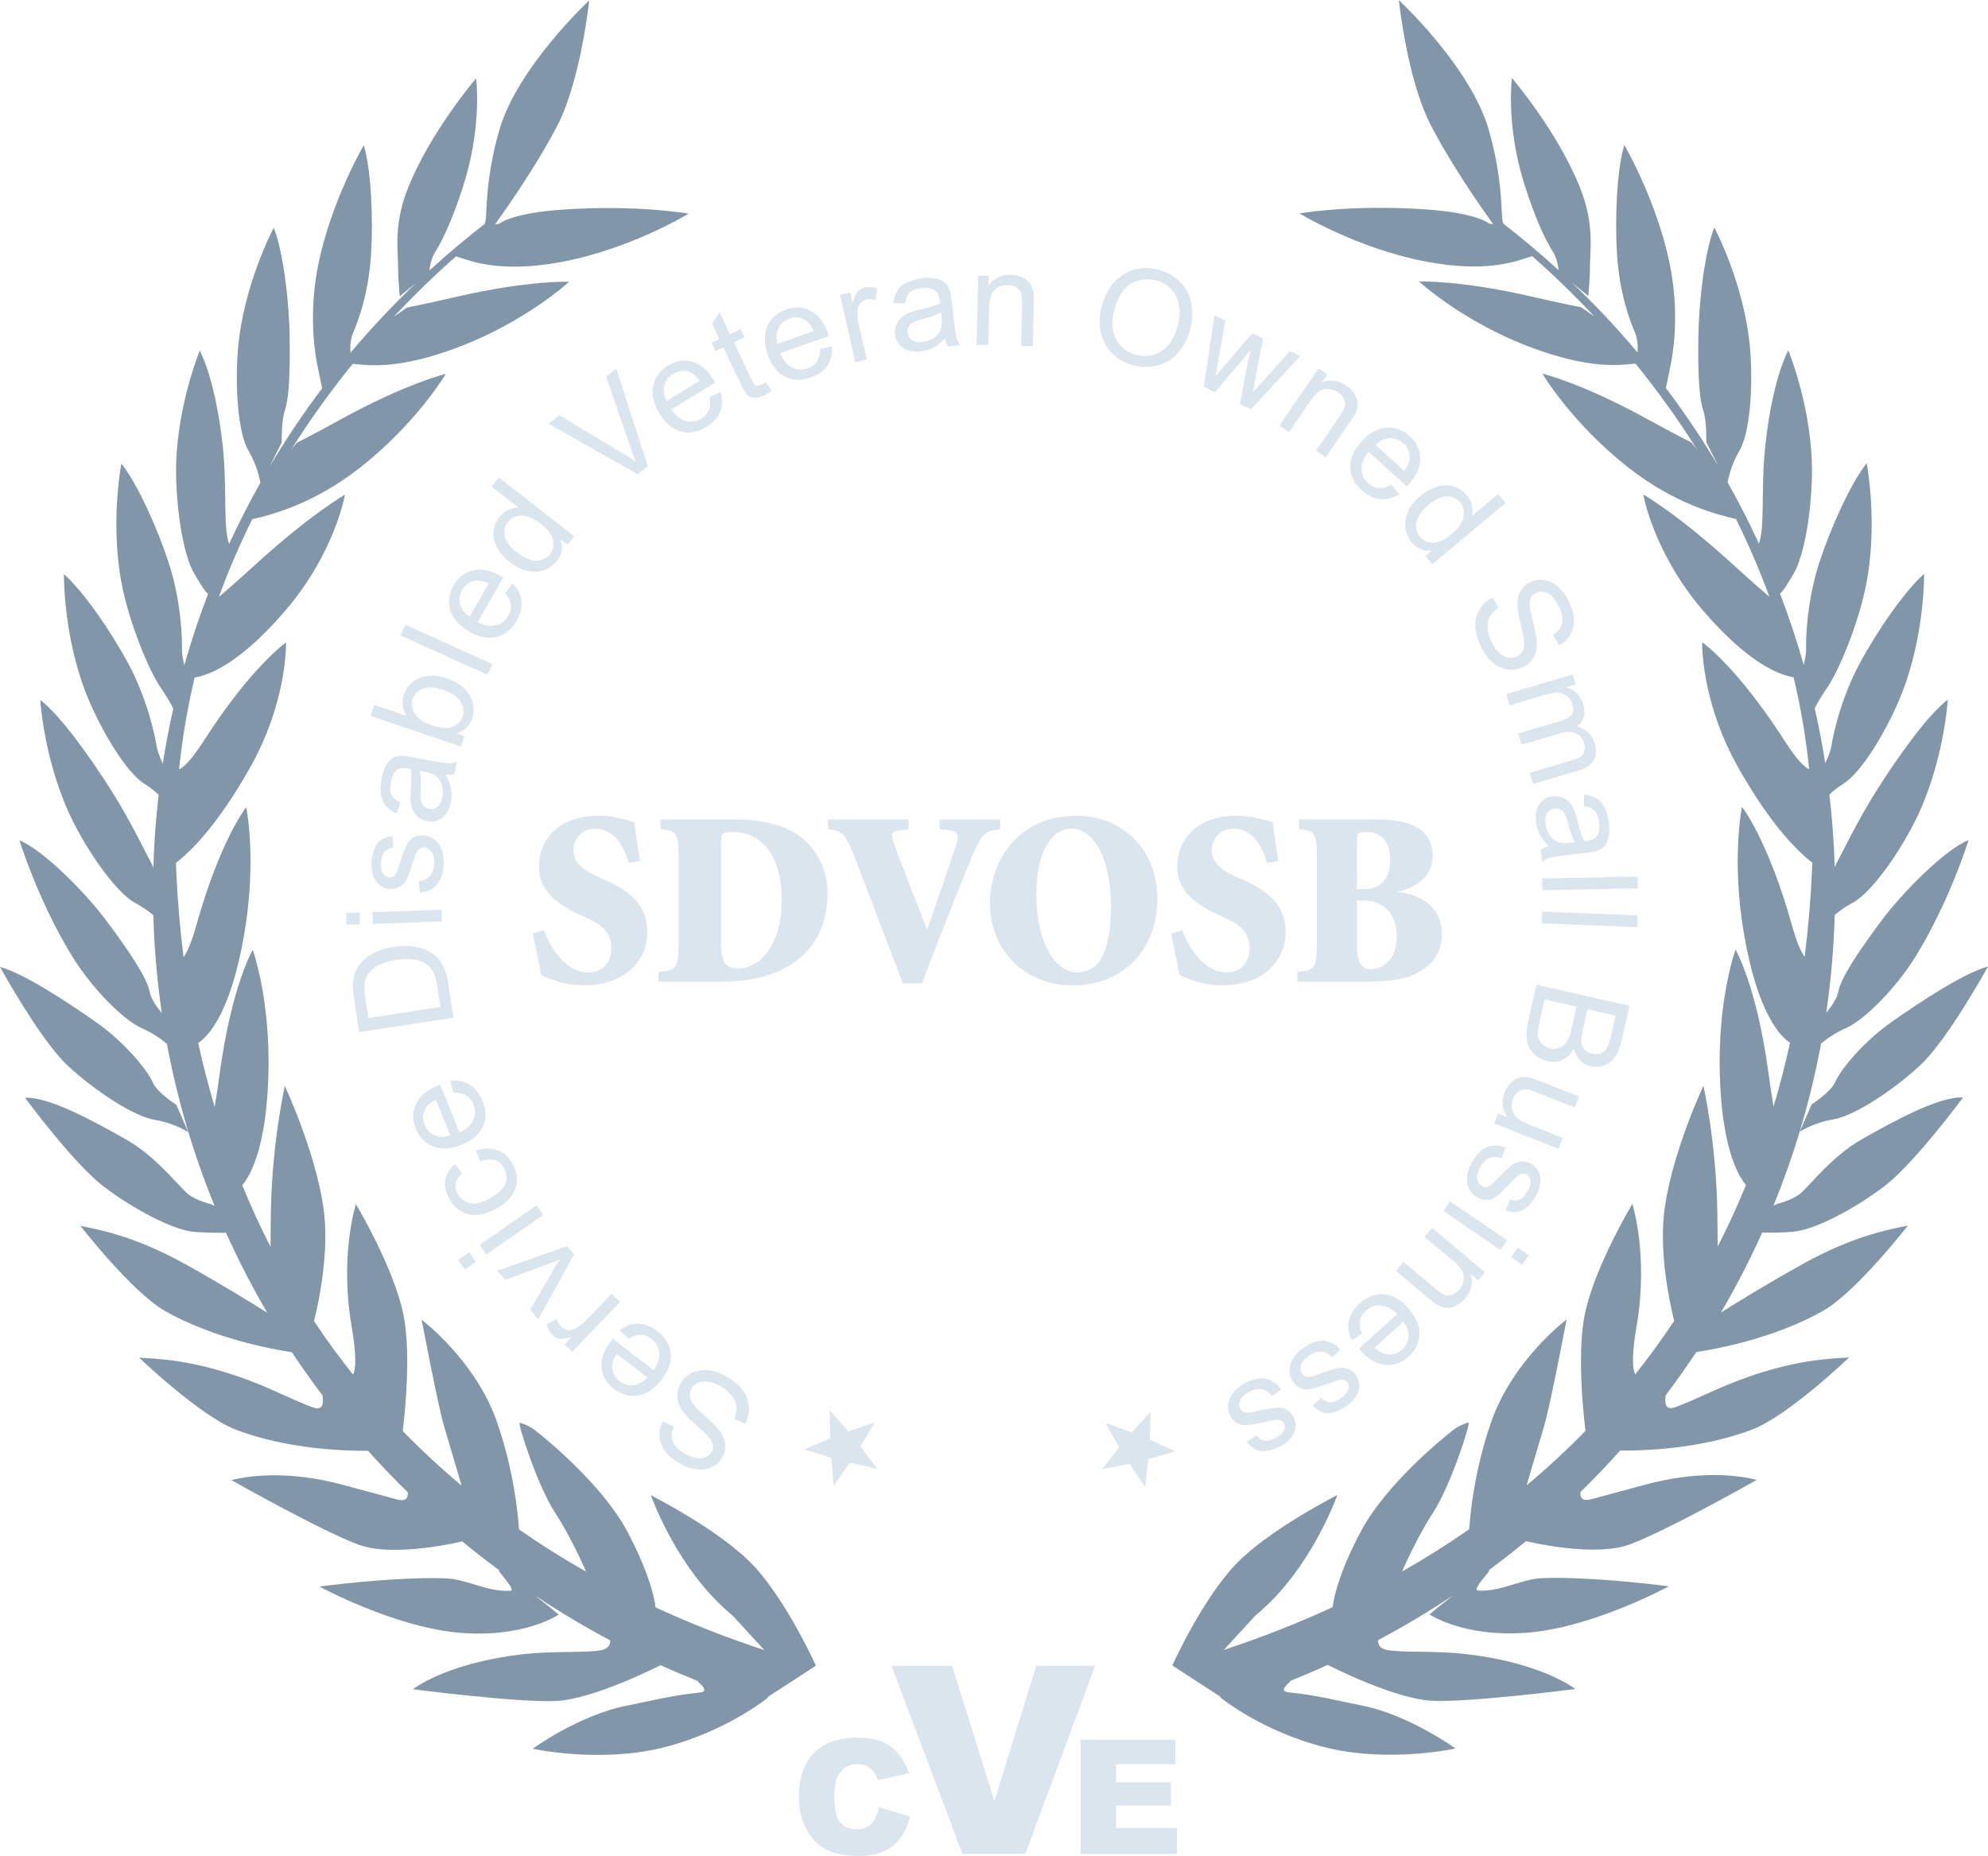
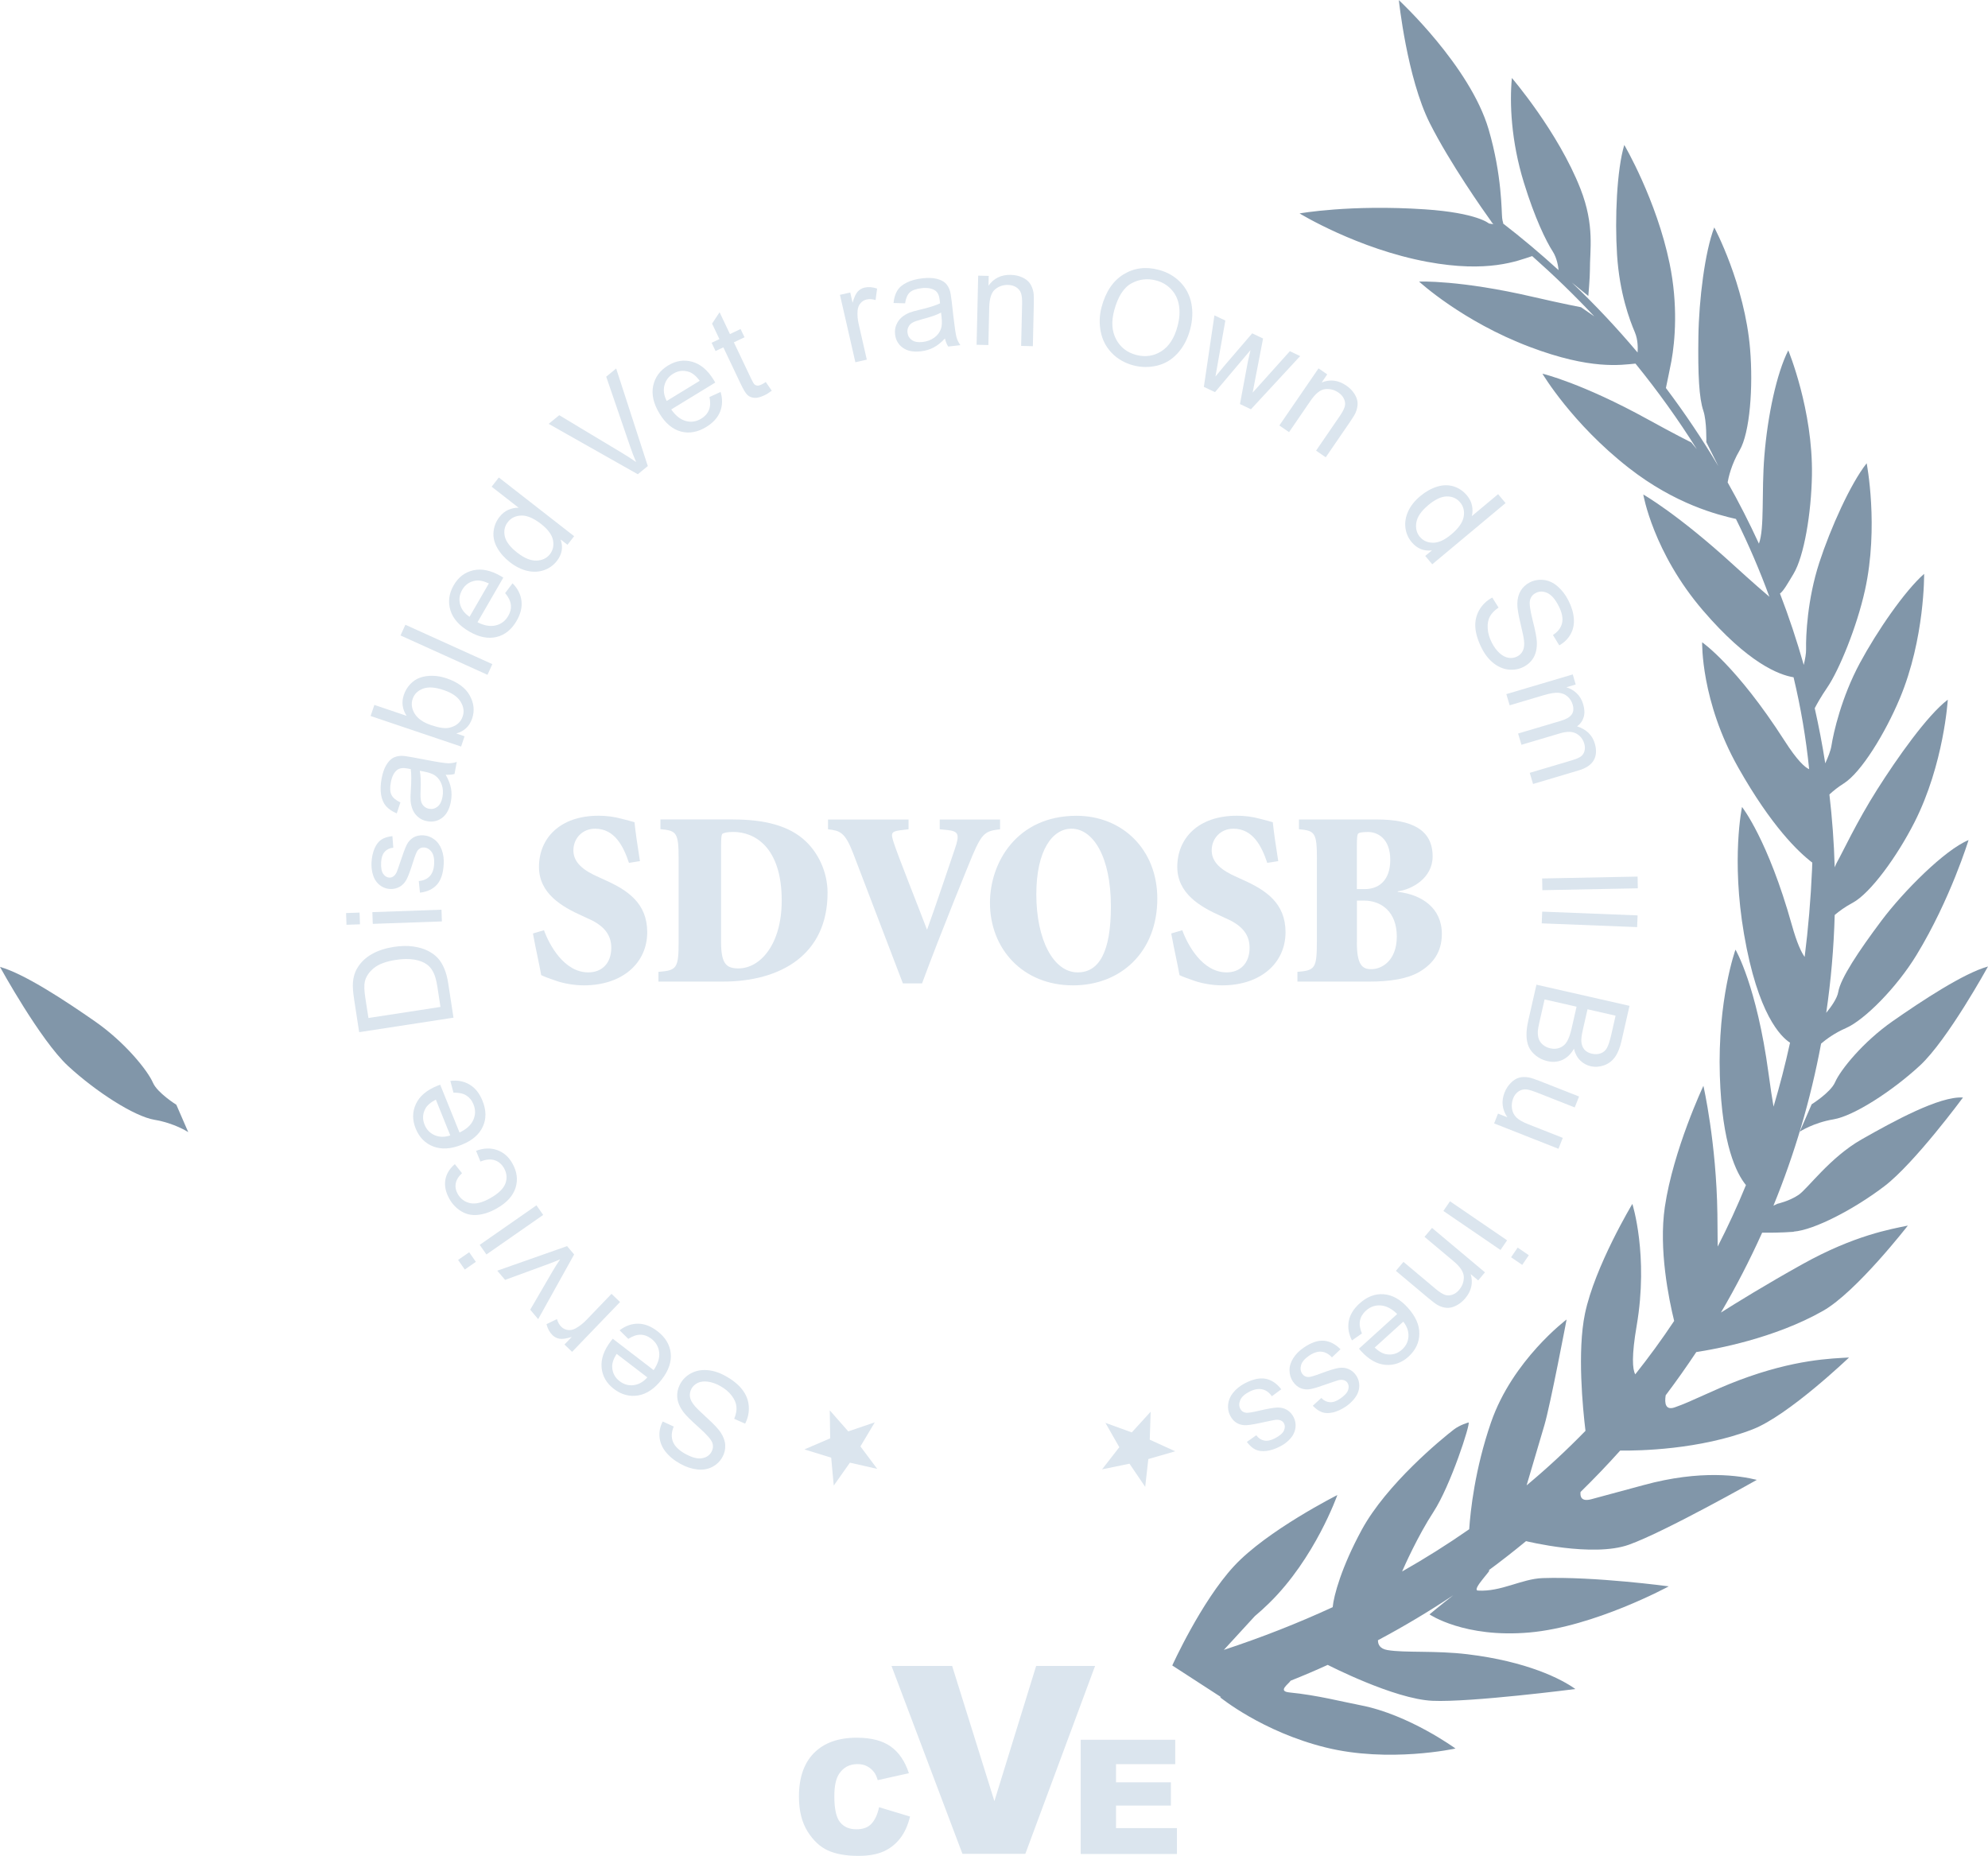
<svg xmlns="http://www.w3.org/2000/svg" version="1.1" viewBox="0 0 349.48 326.26">
  <defs>
    <style>
      .cls-1 {
        fill: #dbe5ee;
      }

      .cls-2 {
        fill: #8196a9;
      }
    </style>
  </defs>
  <g>
    <g id="Layer_1">
      <g>
        <g>
          <path class="cls-2" d="M315.31,216.51c3.59-.26,10.68-3.95,15.98-8,5.3-4.05,13.79-15.57,13.79-15.57-4.08-.29-12.26,4.2-17.82,7.36s-9.48,8.68-11.09,9.76c-1.61,1.09-3.68,1.55-3.68,1.55l-.73.34c3.72-9.09,6.54-18.63,8.38-28.49.88-.75,2.37-1.86,4.35-2.72,3.3-1.44,8.95-7.15,12.42-12.85,5.96-9.78,9.15-20.21,9.15-20.21-4.2,1.73-11.44,9.02-15.28,14.13-4.08,5.44-7.23,10.21-7.62,12.55-.19,1.18-1.3,2.69-2.12,3.69.83-5.64,1.33-11.38,1.49-17.2.8-.68,1.85-1.45,3.13-2.13,3.17-1.69,7.88-8.23,10.9-14.18,5.18-10.22,5.85-21.54,5.85-21.54-3.63,2.75-8.94,10.33-12.37,15.73-3.65,5.74-6.24,11.35-7.06,12.76-.15.27-.31.61-.45.98-.12-4.32-.44-8.59-.93-12.81.68-.63,1.53-1.31,2.53-1.94,3.04-1.91,7.26-8.78,9.84-14.93,4.43-10.56,4.28-21.91,4.28-21.91-3.42,3.01-8.28,10.08-11.31,15.71-3.22,5.99-4.63,12.22-4.99,14.55-.13.83-.6,2-1.08,3.05-.51-3.27-1.13-6.5-1.85-9.69.39-.75,1.06-1.97,2.24-3.7,2.02-2.97,5.15-10.52,6.59-17.04,2.47-11.18.3-22.32.3-22.32-2.83,3.57-6.35,11.4-8.33,17.47-2.1,6.47-2.37,12.85-2.32,15.21.02.74-.17,1.77-.41,2.77-1.21-4.26-2.6-8.45-4.18-12.55.63-.45,1.36-1.77,2.38-3.46,1.86-3.08,3.13-10.69,3.24-17.36.19-11.45-4.16-21.93-4.16-21.93-2.06,4.06-3.63,11.51-4.2,18.52-.53,6.51.05,12.72-.96,15.46-1.69-3.67-3.52-7.27-5.5-10.77.14-.83.65-3.15,2.1-5.62,1.82-3.1,2.4-11.14,1.85-17.79-.94-11.42-6.3-21.41-6.3-21.41-1.65,4.25-2.7,12.76-2.79,19.15-.1,6.8.12,10.85.87,13.08.62,1.84.52,5.51.52,5.51l2.12,4.23c-2.82-4.75-5.9-9.33-9.22-13.74.29-1.4.81-3.9.97-4.76.64-3.54,1.18-9.85-.32-17.12-2.31-11.22-7.97-20.85-7.97-20.85-1.31,4.36-1.68,12.94-1.27,19.31.44,6.78,2.21,11.45,3.13,13.62.57,1.34.53,2.87.48,3.56-3.62-4.3-7.48-8.41-11.56-12.3l2.9,2.36s.29-3.35.28-4.55c-.03-3.47.88-7.81-1.67-14.31-3.93-10.01-12.05-19.46-12.05-19.46-.42,4.4-.14,11.12,2.12,18.42,1.9,6.17,3.88,10.25,5.06,12.07.75,1.16.97,2.66,1.03,3.29-3.16-2.88-6.43-5.64-9.83-8.26h.14s-.14-.15-.23-.91c-.12-1.01,0-7.47-2.38-15.59-3.26-11.12-15.78-22.71-15.78-22.71,0,0,1.43,13.65,5.44,21.63,3.53,7.01,9.46,15.42,10.85,17.35v.06s.06.04.09.06c.14.19.21.29.21.29l-.75-.12s-2.04-1.87-11.28-2.49c-13.15-.88-22.01.72-22.01.72,0,0,10.2,6.24,22.45,8.51,10.68,1.98,15.83-.16,18.44-1.01,3.8,3.37,7.45,6.9,10.92,10.6l-2.33-1.61s-3.16-.6-8.4-1.81c-12.99-3.02-20.07-2.7-20.07-2.7,0,0,7.57,6.99,19.44,11.48,10.77,4.08,16.04,3.17,18.6,2.94,3.9,4.8,7.51,9.82,10.78,15.04l-.97-1.18s-2.88-1.43-7.59-4.03c-11.67-6.44-18.58-8.06-18.58-8.06,0,0,5.18,8.75,15.18,16.56,8.21,6.42,15.69,8.26,18.84,8.98,2.21,4.45,4.17,9.01,5.88,13.68-.52-.44-2.84-2.42-6.32-5.6-9.84-8.99-15.85-12.38-15.85-12.38,0,0,1.73,10.17,10.49,20.38,7.94,9.25,13.36,11.34,15.93,11.75,1.26,5.28,2.19,10.68,2.74,16.16-.74-.32-2.07-1.48-4.35-5.04-8.44-13.15-14.46-17.27-14.46-17.27,0,0-.27,10.31,6.35,22.03,5.82,10.29,10.54,14.82,13.01,16.7-.01.39-.02.79-.04,1.18-.23,5.28-.67,10.4-1.3,15.4-.58-.8-1.35-2.4-2.25-5.61-4.21-15.04-8.76-20.75-8.76-20.75,0,0-1.93,9.09.35,22.35,2.42,14.12,6.48,18.06,8.09,19.09-.84,3.84-1.81,7.59-2.9,11.24-.24-1.37-.53-3.25-.88-5.84-2.09-15.48-5.81-21.76-5.81-21.76,0,0-3.17,8.74-2.75,22.18.38,12.14,2.93,17.19,4.59,19.21-1.52,3.72-3.18,7.32-4.97,10.81,0-1.41-.02-3.27-.05-5.69-.17-12.56-2.46-22.57-2.46-22.57,0,0-5.3,11.26-6.78,21.3-1.1,7.46.71,16.25,1.64,20.03-2.16,3.25-4.44,6.37-6.84,9.39-.5-.91-.66-3.25.25-8.56,2.12-12.38-.76-21.4-.76-21.4,0,0-6.59,10.95-8.33,19.29-1.38,6.62-.38,16.71.09,20.6-3.28,3.37-6.73,6.57-10.35,9.59,1.01-3.42,2.48-8.38,3.13-10.59,1.05-3.56,3.9-18.57,3.9-18.57,0,0-9.51,7.13-13.29,18.1-2.84,8.23-3.62,15.6-3.83,18.77-3.79,2.64-7.73,5.12-11.8,7.43.42-.97,2.77-6.26,5.51-10.46,3.03-4.64,6.54-15.55,6.18-15.74,0,0-1.51.4-2.63,1.27-2.18,1.68-11.79,9.59-16.14,17.58-3.58,6.58-4.94,11.62-5.12,13.62-6.14,2.83-12.53,5.34-19.13,7.51l5.44-5.93h0c.84-.7,1.67-1.46,2.5-2.27,8.1-7.9,12.01-19.02,12.01-19.02,0,0-12.4,6.25-18.18,12.51-5.78,6.26-10.84,17.45-10.84,17.45l8.56,5.55c-.1.03-.15.04-.15.04,0,0,7.39,6.06,18.54,8.82,11.15,2.77,22.84.19,22.84.19,0,0-8.17-5.96-16.66-7.6-3.23-.62-7.64-1.78-12.54-2.26-2.18-.21-.06-1.53.21-2.06,2.21-.88,4.39-1.81,6.54-2.79h-.02s11.67,6.02,18.42,6.32c6.74.3,25.12-2.07,25.12-2.07-2.44-1.77-8.52-4.85-18.94-6.11-5.73-.69-10.99-.22-14.09-.74-1.38-.23-1.68-1.04-1.67-1.73,4.55-2.42,8.97-5.06,13.23-7.9-2.26,1.76-4.17,3.36-4.17,3.36,0,0,6.13,4.19,17.57,3.18,11.44-1.01,24.49-8.11,24.49-8.11,0,0-13.02-1.76-22.18-1.45-3.7.13-7.29,2.44-11.36,2.19-1.26-.08,2.8-4,1.86-3.53,0,0-.01,0-.02,0,2.25-1.66,4.45-3.38,6.61-5.16,0,0,11.73,2.9,18.08.63,6.36-2.27,22.49-11.4,22.49-11.4-2.93-.72-9.79-1.85-19.91.92-4.62,1.26-6.5,1.77-9.18,2.48-1.71.46-2-.39-1.9-1.27,2.4-2.35,4.73-4.78,6.97-7.28,3.24.04,13.96-.13,23.28-3.73,6.3-2.43,16.95-12.63,16.95-12.63-3.03.18-9.51.29-19.33,3.99-4.59,1.73-8.39,3.78-11.33,4.78-1.59.54-1.8-.69-1.57-2.13,1.87-2.48,3.66-5.01,5.38-7.6,3.38-.51,13.73-2.39,22.28-7.24,5.87-3.33,14.91-14.99,14.91-14.99-2.97.62-9.37,1.68-18.54,6.79-6.38,3.55-11.68,6.83-14.32,8.5,2.66-4.54,5.08-9.23,7.25-14.05,1.17.02,3.25.02,5.57-.15ZM262.49,39.39h.14s.04.02.06.03l-.19-.03Z" />
          <path class="cls-2" d="M322.59,190.26c-.77,1.78-4.11,3.87-4.11,3.87l-2.09,4.81s2.4-1.58,5.95-2.17c3.55-.6,10.27-4.93,15.17-9.45,4.9-4.53,11.97-17.42,11.97-17.42-4.28,1.19-11.51,5.96-16.75,9.61-5.24,3.66-9.19,8.57-10.14,10.75Z" />
          <path class="cls-2" d="M264.32,39.19h-.02s.02,0,.02,0Z" />
        </g>
        <g>
-           <path class="cls-2" d="M39.74,216.73c2.17,4.82,4.59,9.51,7.25,14.05-2.64-1.67-7.95-4.95-14.32-8.5-9.17-5.1-15.56-6.16-18.54-6.79,0,0,9.04,11.65,14.91,14.99,8.55,4.85,18.9,6.73,22.28,7.24,1.71,2.59,3.51,5.12,5.38,7.6.23,1.44.03,2.67-1.57,2.13-2.95-1-6.75-3.05-11.33-4.78-9.82-3.7-16.3-3.81-19.33-3.99,0,0,10.66,10.2,16.95,12.63,9.32,3.6,20.04,3.77,23.28,3.73,2.24,2.5,4.57,4.93,6.97,7.28.1.88-.19,1.73-1.9,1.27-2.68-.71-4.55-1.22-9.18-2.48-10.12-2.77-16.98-1.63-19.91-.92,0,0,16.13,9.13,22.49,11.4,6.36,2.27,18.08-.63,18.08-.63,2.15,1.78,4.36,3.5,6.61,5.16,0,0-.01,0-.02,0-.94-.47,3.11,3.46,1.86,3.53-4.07.24-7.67-2.07-11.36-2.19-9.16-.32-22.18,1.45-22.18,1.45,0,0,13.05,7.1,24.49,8.11,11.44,1.01,17.57-3.18,17.57-3.18,0,0-1.91-1.59-4.17-3.36,4.26,2.84,8.68,5.48,13.23,7.9.01.69-.29,1.5-1.67,1.73-3.11.52-8.37.05-14.09.74-10.42,1.26-16.5,4.34-18.94,6.11,0,0,18.38,2.37,25.12,2.07,6.74-.3,18.42-6.3,18.42-6.3h-.02c2.15.96,4.34,1.89,6.54,2.77.27.53,2.39,1.85.21,2.06-4.9.48-9.31,1.64-12.54,2.26-8.49,1.63-16.66,7.6-16.66,7.6,0,0,11.69,2.57,22.84-.19,11.15-2.77,18.54-8.82,18.54-8.82,0,0-.06-.02-.15-.04l8.56-5.55s-5.06-11.19-10.84-17.45c-5.78-6.26-18.18-12.51-18.18-12.51,0,0,3.91,11.13,12.01,19.02.83.81,1.67,1.56,2.5,2.27h0s5.44,5.93,5.44,5.93c-6.6-2.17-12.99-4.67-19.13-7.51-.19-2.01-1.54-7.04-5.12-13.62-4.35-7.99-13.96-15.9-16.14-17.58-1.13-.87-2.63-1.27-2.63-1.27-.36.19,3.15,11.1,6.18,15.74,2.75,4.2,5.09,9.49,5.51,10.46-4.07-2.31-8-4.79-11.8-7.43-.21-3.17-.99-10.54-3.83-18.77-3.78-10.97-13.29-18.1-13.29-18.1,0,0,2.86,15.01,3.9,18.57.65,2.22,2.12,7.17,3.13,10.59-3.61-3.02-7.07-6.22-10.35-9.59.47-3.88,1.47-13.98.09-20.6-1.74-8.34-8.33-19.29-8.33-19.29,0,0-2.88,9.02-.76,21.4.91,5.31.76,7.65.25,8.56-2.4-3.01-4.69-6.14-6.84-9.39.93-3.78,2.74-12.57,1.64-20.03-1.49-10.04-6.78-21.3-6.78-21.3,0,0-2.29,10.01-2.46,22.57-.03,2.42-.05,4.27-.05,5.69-1.79-3.49-3.45-7.1-4.97-10.81,1.65-2.02,4.21-7.07,4.59-19.21.42-13.45-2.75-22.18-2.75-22.18,0,0-3.72,6.28-5.81,21.76-.35,2.59-.64,4.47-.88,5.84-1.09-3.65-2.06-7.4-2.9-11.24,1.61-1.03,5.67-4.97,8.09-19.09,2.27-13.26.35-22.35.35-22.35,0,0-4.55,5.71-8.76,20.75-.9,3.2-1.67,4.81-2.25,5.61-.63-4.99-1.07-10.12-1.3-15.4-.02-.39-.03-.79-.04-1.18,2.47-1.87,7.19-6.41,13.01-16.7,6.62-11.71,6.35-22.03,6.35-22.03,0,0-6.02,4.12-14.46,17.27-2.28,3.55-3.61,4.71-4.35,5.04.56-5.48,1.48-10.87,2.74-16.16,2.58-.41,7.99-2.49,15.93-11.75,8.76-10.21,10.49-20.38,10.49-20.38,0,0-6.01,3.39-15.85,12.38-3.48,3.18-5.8,5.16-6.32,5.6,1.7-4.67,3.67-9.23,5.88-13.68,3.15-.72,10.63-2.56,18.84-8.98,10-7.81,15.18-16.56,15.18-16.56,0,0-6.9,1.62-18.58,8.06-4.71,2.6-7.59,4.03-7.59,4.03l-.97,1.18c3.27-5.22,6.88-10.24,10.78-15.04,2.56.23,7.83,1.15,18.6-2.94,11.86-4.5,19.44-11.48,19.44-11.48,0,0-7.08-.32-20.07,2.7-5.24,1.22-8.4,1.81-8.4,1.81l-2.33,1.61c3.47-3.7,7.11-7.24,10.92-10.6,2.6.85,7.75,2.99,18.44,1.01,12.25-2.27,22.45-8.51,22.45-8.51,0,0-8.86-1.6-22.01-.72-9.24.62-11.28,2.49-11.28,2.49l-.75.12s.08-.11.21-.29c.03-.02.05-.04.08-.06v-.06c1.4-1.93,7.33-10.34,10.86-17.35C102.14,13.73,103.58.08,103.58.08c0,0-12.51,11.59-15.78,22.71-2.38,8.13-2.26,14.58-2.38,15.59-.09.76-.19.88-.23.89h.14c-3.4,2.64-6.68,5.39-9.83,8.27.06-.63.28-2.13,1.03-3.29,1.18-1.83,3.16-5.91,5.06-12.07,2.26-7.31,2.54-14.03,2.12-18.42,0,0-8.12,9.45-12.05,19.46-2.55,6.49-1.63,10.84-1.67,14.31-.01,1.2.28,4.55.28,4.55l2.9-2.36c-4.08,3.89-7.94,7.99-11.56,12.3-.05-.69-.09-2.22.48-3.56.92-2.17,2.69-6.83,3.13-13.62.41-6.38.04-14.95-1.27-19.31,0,0-5.66,9.63-7.97,20.85-1.5,7.28-.95,13.59-.32,17.12.15.86.68,3.36.97,4.76-3.32,4.4-6.4,8.99-9.22,13.74l2.12-4.23s-.1-3.67.52-5.51c.75-2.23.96-6.28.87-13.08-.09-6.39-1.14-14.91-2.79-19.15,0,0-5.36,10-6.3,21.41-.55,6.65.03,14.69,1.85,17.79,1.45,2.48,1.95,4.79,2.1,5.62-1.98,3.51-3.81,7.1-5.5,10.77-1.01-2.74-.43-8.95-.96-15.46-.58-7.01-2.15-14.46-4.2-18.52,0,0-4.35,10.48-4.16,21.93.11,6.67,1.37,14.29,3.24,17.36,1.03,1.69,1.75,3.01,2.38,3.46-1.57,4.1-2.97,8.29-4.18,12.55-.24-1-.43-2.03-.41-2.77.05-2.36-.22-8.74-2.32-15.21-1.98-6.08-5.5-13.9-8.33-17.47,0,0-2.17,11.13.3,22.32,1.44,6.51,4.57,14.06,6.59,17.04,1.18,1.73,1.85,2.95,2.24,3.7-.72,3.19-1.35,6.42-1.85,9.69-.49-1.06-.95-2.22-1.08-3.05-.37-2.33-1.77-8.56-4.99-14.55-3.03-5.63-7.89-12.7-11.31-15.71,0,0-.15,11.34,4.28,21.91,2.58,6.15,6.8,13.02,9.84,14.93,1,.63,1.85,1.31,2.53,1.94-.49,4.22-.81,8.49-.93,12.81-.15-.37-.3-.71-.45-.98-.81-1.41-3.41-7.02-7.06-12.76-3.43-5.39-8.74-12.97-12.37-15.73,0,0,.67,11.32,5.85,21.54,3.02,5.95,7.72,12.49,10.9,14.18,1.28.68,2.33,1.45,3.13,2.13.16,5.82.66,11.56,1.49,17.2-.82-1-1.93-2.52-2.12-3.69-.39-2.34-3.54-7.11-7.62-12.55-3.83-5.11-11.08-12.4-15.28-14.13,0,0,3.19,10.43,9.15,20.21,3.47,5.7,9.12,11.41,12.42,12.85,1.99.87,3.48,1.98,4.35,2.72,1.83,9.87,4.66,19.4,8.38,28.49l-.73-.34s-2.06-.46-3.68-1.55c-1.61-1.09-5.53-6.61-11.09-9.76-5.56-3.15-13.73-7.65-17.82-7.36,0,0,8.49,11.52,13.79,15.57,5.3,4.05,12.39,7.74,15.98,8,2.32.17,4.39.17,5.57.15ZM86.79,39.5s.04-.03.06-.05h.14s-.19.05-.19.05Z" />
          <path class="cls-2" d="M26.89,190.34c.77,1.78,4.11,3.87,4.11,3.87l2.09,4.81s-2.4-1.58-5.95-2.17c-3.55-.6-10.27-4.93-15.17-9.45-4.9-4.53-11.97-17.42-11.97-17.42,4.28,1.19,11.51,5.96,16.75,9.61,5.24,3.66,9.19,8.57,10.14,10.75Z" />
          <path class="cls-2" d="M85.16,39.27h.02s-.02,0-.02,0Z" />
        </g>
        <polygon class="cls-1" points="149.12 251.63 153.78 250.04 151.26 254.27 154.21 258.22 149.41 257.13 146.57 261.16 146.12 256.25 141.41 254.8 145.94 252.85 145.87 247.93 149.12 251.63" />
        <polygon class="cls-1" points="202.12 253.09 206.6 255.13 201.87 256.49 201.32 261.38 198.56 257.31 193.74 258.3 196.77 254.41 194.33 250.13 198.96 251.81 202.28 248.17 202.12 253.09" />
        <g>
          <path class="cls-1" d="M95.63,163.53c.92,2.54,3.51,7.41,7.8,7.41,2.28,0,4.03-1.49,4.03-4.34,0-2.59-1.67-4.12-4.38-5.26l-.66-.31c-3.64-1.62-7.67-3.95-7.67-8.64,0-4.95,3.6-8.99,10.48-8.99,1.36,0,2.76.18,4.03.53,1.01.26,1.71.44,2.28.61.18,1.71.48,3.86.96,6.84l-1.93.31c-.96-2.89-2.5-6.01-5.96-6.01-2.24,0-3.81,1.71-3.81,3.81s1.67,3.51,4.52,4.74l.96.44c4.03,1.8,7.5,4.08,7.5,9.21,0,5.39-4.34,9.34-11.14,9.34-1.75,0-3.55-.35-4.74-.75-1.32-.44-2.24-.79-2.76-1.05-.35-2.02-.92-4.38-1.45-7.32l1.93-.57Z" />
          <path class="cls-1" d="M128.91,144.06c5.39,0,9.87,1.05,12.8,3.9,2.06,1.97,3.77,5.22,3.77,8.99,0,10.92-8.29,15.61-18.42,15.61h-11.31v-1.71c3.2-.26,3.55-.57,3.55-5.31v-14.47c0-4.74-.35-5.04-3.2-5.31v-1.71h12.8ZM126.76,165.59c0,3.9.96,4.65,3.07,4.65,3.77,0,7.59-4.16,7.59-11.93,0-9.43-4.78-12.06-8.51-12.06-1.01,0-1.58.13-1.89.31-.22.09-.26,1.1-.26,2.19v16.84Z" />
          <path class="cls-1" d="M158.72,172.87c-3.03-7.89-7.15-18.72-8.73-22.84-1.45-3.77-2.32-3.99-4.43-4.25v-1.71h14.16v1.71l-1.49.18c-1.62.22-1.62.57-1.14,2.1.79,2.46,4.25,11.09,5.88,15.39,1.36-3.73,4.17-12.1,4.87-14.16.92-2.67.66-3.16-1.32-3.38l-1.32-.13v-1.71h10.61v1.71c-2.5.31-3.11.53-4.82,4.52-.26.61-5.61,13.64-8.9,22.58h-3.38Z" />
          <path class="cls-1" d="M203.45,157.96c0,9.38-6.4,15.26-14.82,15.26-8.86,0-14.6-6.45-14.6-14.51,0-7.1,4.74-15.3,15.21-15.3,8.02,0,14.21,5.88,14.21,14.56ZM182.18,157.22c0,7.94,2.98,13.72,7.28,13.72,3.77,0,5.83-3.64,5.83-11.58,0-8.81-3.16-13.68-6.93-13.68-3.38,0-6.18,3.86-6.18,11.53Z" />
          <path class="cls-1" d="M207.84,163.53c.92,2.54,3.51,7.41,7.8,7.41,2.28,0,4.03-1.49,4.03-4.34,0-2.59-1.67-4.12-4.38-5.26l-.66-.31c-3.64-1.62-7.67-3.95-7.67-8.64,0-4.95,3.6-8.99,10.48-8.99,1.36,0,2.76.18,4.03.53,1.01.26,1.71.44,2.28.61.18,1.71.48,3.86.96,6.84l-1.93.31c-.97-2.89-2.5-6.01-5.96-6.01-2.24,0-3.81,1.71-3.81,3.81s1.67,3.51,4.52,4.74l.96.44c4.03,1.8,7.5,4.08,7.5,9.21,0,5.39-4.34,9.34-11.14,9.34-1.75,0-3.55-.35-4.74-.75-1.31-.44-2.24-.79-2.76-1.05-.35-2.02-.92-4.38-1.45-7.32l1.93-.57Z" />
          <path class="cls-1" d="M231.51,151.08c0-4.74-.35-5.04-3.16-5.31v-1.71h13.68c6.18,0,9.82,1.8,9.82,6.49,0,3.81-3.64,5.83-6.14,6.14v.09c4.21.48,7.76,2.81,7.76,7.41,0,3.2-1.58,5.26-3.95,6.66-2.1,1.23-5.17,1.71-8.81,1.71h-12.63v-1.71c3.07-.26,3.42-.57,3.42-5.31v-14.47ZM238.53,156.3h1.4c2.54,0,4.47-1.62,4.47-5.13,0-3.86-2.32-4.91-3.9-4.91-1.1,0-1.58.13-1.71.26-.22.13-.26,1.05-.26,2.24v7.54ZM238.53,165.68c0,3.95.96,4.74,2.59,4.69,1.75,0,4.43-1.45,4.43-5.74s-2.68-6.31-5.74-6.31h-1.27v7.37Z" />
        </g>
        <g>
          <path class="cls-1" d="M130.99,250.27l-1.92-.85c.32-.78.45-1.5.39-2.14-.06-.65-.34-1.3-.85-1.96s-1.18-1.22-2.02-1.68c-.74-.41-1.46-.66-2.15-.75-.69-.09-1.28-.02-1.77.21-.49.23-.86.57-1.11,1.03-.25.46-.34.94-.27,1.43s.36,1.02.84,1.6c.31.37,1.05,1.09,2.22,2.16,1.17,1.07,1.95,1.9,2.33,2.48.5.76.77,1.5.81,2.23.04.73-.12,1.44-.49,2.11-.41.74-1,1.32-1.78,1.73-.78.41-1.66.56-2.65.45-.99-.11-1.98-.44-2.97-.99-1.09-.6-1.95-1.31-2.59-2.12-.64-.81-.99-1.68-1.07-2.61s.11-1.83.56-2.71l1.94.89c-.41.98-.46,1.87-.14,2.67.32.79,1.04,1.5,2.17,2.13,1.18.65,2.15.91,2.93.77.78-.13,1.33-.51,1.67-1.11.29-.53.34-1.07.15-1.62-.19-.55-.97-1.44-2.35-2.67s-2.3-2.14-2.74-2.73c-.64-.87-.99-1.71-1.07-2.54-.07-.83.11-1.64.54-2.43.43-.78,1.06-1.4,1.89-1.84.83-.44,1.77-.63,2.82-.55,1.05.08,2.1.41,3.15.99,1.33.73,2.34,1.54,3.02,2.43.69.88,1.07,1.86,1.15,2.92.08,1.06-.14,2.09-.65,3.09Z" />
          <path class="cls-1" d="M110.45,235.37l-1.53-1.51c1.02-.78,2.11-1.17,3.24-1.16,1.14,0,2.27.44,3.39,1.3,1.41,1.08,2.2,2.38,2.36,3.88.16,1.5-.36,3.04-1.57,4.61-1.25,1.62-2.63,2.56-4.15,2.82-1.52.25-2.95-.13-4.28-1.15-1.29-.99-2.01-2.24-2.15-3.74-.14-1.51.4-3.05,1.62-4.65.07-.1.19-.24.34-.43l7.19,5.52c.75-1.11,1.08-2.15.97-3.12s-.56-1.77-1.37-2.39c-.6-.46-1.23-.7-1.9-.71-.67-.01-1.39.23-2.17.73ZM113.79,242.13l-5.39-4.13c-.55.87-.81,1.63-.78,2.3.04,1.03.47,1.86,1.3,2.5.75.58,1.58.81,2.47.7.9-.11,1.7-.56,2.4-1.36Z" />
          <path class="cls-1" d="M109,228.89l-8.43,8.76-1.34-1.29,1.28-1.33c-.94.29-1.65.4-2.13.32-.48-.08-.89-.29-1.24-.62-.5-.48-.86-1.13-1.07-1.95l1.84-.89c.16.56.42,1.02.78,1.37.32.31.71.49,1.16.55.45.05.89-.04,1.33-.28.67-.37,1.31-.87,1.91-1.49l4.41-4.59,1.49,1.43Z" />
          <path class="cls-1" d="M100.93,220.53l-6.32,11.37-1.4-1.66,3.89-6.69c.42-.72.88-1.45,1.37-2.17-.61.27-1.36.57-2.26.9l-7.42,2.72-1.37-1.62,12.27-4.32,1.24,1.47Z" />
          <path class="cls-1" d="M83.66,221.82l-1.95,1.36-1.18-1.69,1.95-1.35,1.18,1.69ZM95.49,213.58l-9.98,6.95-1.18-1.69,9.98-6.95,1.18,1.69Z" />
          <path class="cls-1" d="M84.46,204.2l-.77-1.89c1.32-.5,2.56-.54,3.69-.14,1.14.4,2.03,1.18,2.69,2.34.82,1.45,1.01,2.88.56,4.3-.45,1.42-1.55,2.63-3.32,3.63-1.14.65-2.25,1.02-3.32,1.13-1.07.11-2.04-.1-2.91-.64-.87-.53-1.56-1.25-2.07-2.16-.65-1.15-.89-2.25-.73-3.31.17-1.06.73-2,1.68-2.81l1.26,1.59c-.62.57-.98,1.17-1.1,1.79-.12.63,0,1.24.33,1.83.51.9,1.25,1.45,2.22,1.65s2.15-.1,3.55-.9c1.42-.81,2.3-1.66,2.63-2.57s.25-1.8-.24-2.68c-.4-.7-.95-1.17-1.65-1.4-.7-.23-1.53-.15-2.5.23Z" />
          <path class="cls-1" d="M79.72,192.09l-.55-2.07c1.28-.16,2.41.06,3.39.65.98.58,1.73,1.53,2.26,2.84.67,1.65.69,3.16.06,4.54-.63,1.38-1.85,2.44-3.69,3.18-1.9.77-3.57.87-5.01.32-1.44-.55-2.48-1.61-3.11-3.17-.61-1.51-.59-2.95.05-4.32.64-1.37,1.89-2.43,3.75-3.18.11-.05.28-.11.51-.2l3.4,8.41c1.21-.57,2.02-1.3,2.42-2.2.4-.9.42-1.81.03-2.76-.28-.7-.71-1.22-1.28-1.57-.57-.35-1.31-.5-2.24-.47ZM79.16,199.61l-2.54-6.3c-.91.47-1.53,1-1.84,1.58-.49.91-.54,1.84-.15,2.81.35.88.95,1.5,1.78,1.86s1.75.37,2.76.04Z" />
          <path class="cls-1" d="M79.73,178.9l-16.59,2.55-.88-5.72c-.2-1.29-.27-2.29-.22-2.99.07-.98.34-1.86.81-2.62.6-.99,1.45-1.79,2.53-2.4,1.08-.61,2.37-1.03,3.84-1.26,1.26-.19,2.4-.22,3.42-.07,1.02.14,1.88.4,2.59.76.71.36,1.29.79,1.74,1.28.45.49.83,1.11,1.14,1.85.31.74.54,1.62.69,2.62l.92,5.99ZM77.43,177.01l-.54-3.54c-.17-1.09-.4-1.94-.7-2.53-.3-.59-.66-1.04-1.09-1.36-.6-.44-1.36-.74-2.29-.89-.92-.15-2.01-.14-3.26.06-1.74.27-3.02.76-3.87,1.47s-1.36,1.5-1.55,2.36c-.14.62-.1,1.59.1,2.89l.54,3.49,12.68-1.95Z" />
          <path class="cls-1" d="M63.28,162.49l-2.37.08-.07-2.06,2.37-.08.07,2.06ZM77.68,161.98l-12.15.43-.07-2.06,12.15-.43.07,2.06Z" />
          <path class="cls-1" d="M73.83,156.93l-.21-2.05c.82-.07,1.46-.35,1.93-.85.46-.5.72-1.22.77-2.15.05-.95-.1-1.66-.46-2.14s-.8-.73-1.32-.76c-.46-.03-.84.16-1.13.54-.2.27-.47.96-.81,2.06-.47,1.49-.85,2.52-1.16,3.08s-.72.99-1.23,1.26c-.51.27-1.06.39-1.65.36-.54-.03-1.04-.18-1.48-.46-.45-.27-.81-.63-1.09-1.08-.22-.33-.39-.78-.53-1.34-.13-.56-.18-1.16-.15-1.79.05-.95.24-1.78.55-2.49.31-.71.72-1.22,1.2-1.53.49-.32,1.13-.52,1.92-.6l.16,2.03c-.63.06-1.13.29-1.51.71-.38.42-.58,1.03-.63,1.83-.05.95.07,1.63.36,2.05.29.42.64.64,1.06.67.27.01.51-.06.73-.21.23-.16.43-.41.59-.76.09-.2.3-.8.63-1.79.47-1.43.85-2.43,1.12-2.99.28-.56.67-.99,1.16-1.29.49-.3,1.09-.43,1.79-.39.69.04,1.32.27,1.9.71.58.43,1.02,1.04,1.31,1.81.29.77.41,1.64.35,2.59-.09,1.58-.48,2.76-1.18,3.55s-1.7,1.26-3,1.42Z" />
          <path class="cls-1" d="M78.35,136.2c.5.87.81,1.68.94,2.42.13.74.12,1.51-.03,2.31-.25,1.31-.76,2.26-1.53,2.84-.77.58-1.66.78-2.66.59-.59-.11-1.09-.34-1.53-.7-.43-.36-.76-.78-.97-1.27-.21-.49-.34-1.01-.39-1.58-.03-.42-.02-1.04.04-1.86.11-1.67.11-2.92-.01-3.74-.28-.06-.45-.1-.53-.11-.83-.16-1.44-.07-1.85.24-.56.43-.93,1.16-1.12,2.18-.18.95-.15,1.69.1,2.2.25.52.78.96,1.58,1.34l-.64,1.93c-.81-.34-1.44-.77-1.89-1.28-.44-.51-.73-1.18-.87-2.02-.13-.83-.1-1.76.09-2.79.19-1.02.47-1.83.83-2.42.36-.59.75-1,1.17-1.24.42-.23.92-.35,1.5-.37.36,0,.99.08,1.89.25l2.7.51c1.88.36,3.08.54,3.6.55.52,0,1.03-.07,1.53-.24l-.4,2.12c-.46.13-.98.17-1.55.13ZM73.8,135.51c.16.79.21,1.94.14,3.45-.04.86-.01,1.47.07,1.84.08.37.25.68.51.92.25.24.56.4.91.46.54.1,1.03-.02,1.47-.36s.73-.9.88-1.69c.15-.78.11-1.51-.12-2.18s-.61-1.21-1.15-1.6c-.42-.3-1.07-.54-1.96-.71l-.74-.14Z" />
          <path class="cls-1" d="M81.67,129.43l-.61,1.81-15.91-5.37.66-1.95,5.67,1.92c-.76-1.17-.92-2.4-.49-3.68.24-.71.61-1.33,1.11-1.87.5-.54,1.08-.92,1.73-1.16.65-.23,1.39-.34,2.2-.33.81.01,1.63.16,2.46.44,1.97.67,3.34,1.67,4.08,3.01.75,1.34.89,2.69.43,4.06-.46,1.36-1.39,2.24-2.78,2.63l1.44.49ZM75.81,127.48c1.38.47,2.44.62,3.18.45,1.21-.28,2-.94,2.35-1.99.29-.85.17-1.72-.37-2.59-.53-.87-1.53-1.56-3-2.05-1.5-.51-2.72-.58-3.63-.23-.92.35-1.52.96-1.8,1.8-.29.85-.17,1.72.36,2.59.53.87,1.5,1.55,2.9,2.02Z" />
          <path class="cls-1" d="M85.7,118.63l-15.29-6.92.85-1.88,15.29,6.92-.85,1.88Z" />
          <path class="cls-1" d="M88.81,104.25l1.29-1.71c.91.91,1.43,1.94,1.57,3.07.14,1.13-.14,2.31-.85,3.53-.89,1.54-2.07,2.49-3.54,2.84-1.47.35-3.06.04-4.77-.95-1.77-1.02-2.88-2.27-3.33-3.75-.45-1.48-.26-2.94.58-4.4.81-1.41,1.96-2.28,3.43-2.62,1.47-.34,3.08,0,4.82,1,.11.06.26.16.47.28l-4.54,7.85c1.19.6,2.27.79,3.22.55.95-.23,1.69-.79,2.19-1.67.38-.65.53-1.31.45-1.97-.08-.66-.41-1.35-1.01-2.05ZM82.54,108.44l3.4-5.88c-.93-.43-1.73-.59-2.38-.48-1.02.17-1.79.71-2.31,1.61-.47.82-.6,1.67-.37,2.54.23.88.78,1.61,1.66,2.2Z" />
          <path class="cls-1" d="M99.76,95.77l-1.21-.94c.48,1.35.26,2.61-.66,3.79-.6.76-1.35,1.3-2.28,1.62-.92.31-1.9.35-2.93.11s-2.04-.74-3.02-1.5c-.96-.75-1.7-1.58-2.23-2.51-.53-.93-.76-1.87-.67-2.83.08-.96.43-1.84,1.04-2.63.45-.58.97-1,1.57-1.26.6-.26,1.2-.38,1.81-.36l-4.75-3.7,1.26-1.62,13.24,10.32-1.17,1.51ZM90.97,97.18c1.23.96,2.35,1.41,3.36,1.37,1.01-.04,1.79-.42,2.34-1.12.55-.71.73-1.54.54-2.49-.19-.95-.89-1.89-2.08-2.82-1.31-1.02-2.47-1.52-3.48-1.49s-1.8.41-2.38,1.15c-.56.72-.74,1.56-.53,2.5.21.94.95,1.91,2.22,2.9Z" />
          <path class="cls-1" d="M112.12,83.37l-15.67-8.86,1.86-1.52,11.1,6.67c.89.53,1.7,1.06,2.42,1.57-.38-.87-.73-1.77-1.04-2.7l-4.22-12.31,1.75-1.44,5.56,17.15-1.76,1.44Z" />
          <path class="cls-1" d="M124.73,69.79l1.95-.89c.36,1.24.34,2.39-.08,3.45-.42,1.06-1.23,1.96-2.43,2.7-1.52.93-3.01,1.2-4.47.81-1.46-.39-2.71-1.43-3.74-3.12-1.07-1.74-1.45-3.37-1.14-4.89.31-1.51,1.18-2.71,2.61-3.59,1.39-.85,2.81-1.07,4.27-.66,1.46.41,2.71,1.47,3.76,3.18.06.1.16.26.28.47l-7.74,4.73c.76,1.1,1.62,1.77,2.57,2.03.95.25,1.86.11,2.72-.42.64-.39,1.09-.9,1.34-1.52.25-.62.28-1.38.09-2.28ZM117.22,70.48l5.79-3.54c-.61-.82-1.23-1.34-1.87-1.56-.97-.33-1.91-.23-2.8.32-.81.49-1.32,1.18-1.54,2.06s-.08,1.79.41,2.73Z" />
          <path class="cls-1" d="M134.62,67.16l1.05,1.52c-.47.36-.91.64-1.33.83-.68.32-1.25.46-1.72.43-.47-.04-.87-.19-1.19-.47-.32-.28-.74-.97-1.27-2.09l-3-6.32-1.37.65-.69-1.45,1.37-.65-1.29-2.72,1.32-2,1.82,3.84,1.87-.89.69,1.45-1.87.89,3.05,6.42c.25.53.45.86.58.98.14.12.3.19.49.21s.42-.04.7-.17c.21-.1.47-.25.78-.46Z" />
-           <path class="cls-1" d="M144.17,61.34l2.1-.46c.1,1.29-.17,2.4-.8,3.35-.63.95-1.61,1.66-2.94,2.13-1.68.59-3.19.54-4.54-.15-1.35-.69-2.35-1.97-3-3.83-.68-1.93-.71-3.6-.09-5.02.62-1.41,1.72-2.4,3.31-2.96,1.53-.54,2.97-.46,4.31.25,1.34.7,2.34,2,3.01,3.9.04.12.1.29.17.52l-8.56,3c.51,1.24,1.21,2.08,2.09,2.52.88.44,1.79.5,2.75.16.71-.25,1.26-.65,1.63-1.2.37-.55.56-1.29.57-2.21ZM136.68,60.44l6.41-2.25c-.43-.93-.92-1.57-1.5-1.91-.88-.53-1.82-.62-2.8-.28-.89.31-1.54.88-1.94,1.69-.4.81-.46,1.73-.17,2.75Z" />
-           <path class="cls-1" d="M150.37,63.68l-2.71-11.85,1.81-.41.41,1.8c.27-.95.57-1.6.9-1.96.33-.36.73-.59,1.2-.7.68-.15,1.41-.1,2.21.17l-.27,2.02c-.56-.18-1.08-.21-1.57-.1-.44.1-.8.32-1.09.67s-.45.77-.5,1.27c-.06.77,0,1.57.2,2.42l1.42,6.21-2.01.46Z" />
+           <path class="cls-1" d="M150.37,63.68l-2.71-11.85,1.81-.41.41,1.8c.27-.95.57-1.6.9-1.96.33-.36.73-.59,1.2-.7.68-.15,1.41-.1,2.21.17l-.27,2.02c-.56-.18-1.08-.21-1.57-.1-.44.1-.8.32-1.09.67s-.45.77-.5,1.27c-.06.77,0,1.57.2,2.42l1.42,6.21-2.01.46" />
          <path class="cls-1" d="M166.12,59.5c-.69.73-1.36,1.27-2.04,1.61-.67.35-1.41.56-2.21.65-1.33.15-2.38-.06-3.17-.63s-1.24-1.36-1.35-2.36c-.07-.59,0-1.15.22-1.67s.52-.95.92-1.3c.4-.35.87-.62,1.4-.84.39-.15.99-.32,1.79-.51,1.63-.38,2.82-.76,3.57-1.12-.02-.28-.04-.46-.05-.54-.09-.83-.35-1.4-.78-1.7-.58-.4-1.38-.55-2.41-.43-.96.11-1.66.36-2.08.75-.42.39-.69,1.03-.82,1.91l-2.03-.05c.08-.88.31-1.6.66-2.18s.91-1.05,1.67-1.42c.76-.37,1.65-.62,2.69-.74,1.03-.12,1.88-.09,2.56.08.67.17,1.18.42,1.53.75.34.33.61.77.79,1.32.11.34.21.97.32,1.88l.31,2.73c.22,1.9.4,3.1.54,3.6.14.49.37.96.68,1.39l-2.14.24c-.26-.4-.45-.88-.58-1.44ZM165.43,54.95c-.71.39-1.79.77-3.26,1.15-.83.22-1.41.42-1.74.61s-.58.44-.73.76c-.16.31-.21.65-.17,1.01.06.55.32.98.77,1.3.45.32,1.08.43,1.88.34.79-.09,1.47-.34,2.05-.76.58-.41.97-.94,1.19-1.57.17-.49.2-1.18.1-2.09l-.09-.75Z" />
          <path class="cls-1" d="M171.68,60.62l.28-12.16,1.85.04-.04,1.73c.92-1.31,2.23-1.95,3.92-1.91.73.02,1.4.16,2.01.44.61.28,1.06.63,1.36,1.07s.5.95.61,1.54c.07.38.09,1.05.07,2.01l-.17,7.48-2.06-.05.17-7.4c.02-.84-.05-1.47-.2-1.89-.15-.42-.43-.76-.83-1.02-.4-.26-.88-.39-1.43-.41-.88-.02-1.64.24-2.29.78-.65.54-.99,1.59-1.03,3.15l-.15,6.64-2.06-.05Z" />
          <path class="cls-1" d="M193.65,53.99c.72-2.69,2-4.61,3.85-5.75,1.85-1.14,3.92-1.41,6.21-.8,1.5.4,2.75,1.11,3.77,2.15,1.01,1.04,1.66,2.28,1.95,3.72.29,1.45.22,2.98-.21,4.61-.44,1.65-1.16,3.03-2.17,4.15-1.01,1.12-2.21,1.86-3.61,2.2-1.39.34-2.8.33-4.21-.04-1.53-.41-2.79-1.14-3.8-2.19-1.01-1.06-1.65-2.31-1.93-3.75-.28-1.44-.23-2.87.15-4.3ZM195.86,54.61c-.52,1.96-.4,3.63.35,5.04.75,1.4,1.92,2.32,3.51,2.74,1.62.43,3.1.21,4.44-.64,1.35-.86,2.3-2.33,2.85-4.42.35-1.32.43-2.53.25-3.64-.19-1.1-.63-2.04-1.35-2.81-.72-.77-1.61-1.3-2.68-1.58-1.52-.4-2.97-.23-4.34.52-1.37.75-2.38,2.35-3.03,4.79Z" />
          <path class="cls-1" d="M211.63,68.02l1.86-12.58,1.92.91-1.27,7.17-.47,2.67c.08-.1.63-.77,1.65-1.99l4.81-5.6,1.91.91-1.38,7.15-.45,2.36,1.64-1.82,4.9-5.46,1.81.86-8.65,9.35-1.93-.92,1.38-7.41.47-2.07-6.24,7.39-1.94-.92Z" />
          <path class="cls-1" d="M224.91,74.79l6.88-10.03,1.53,1.05-.98,1.43c1.49-.6,2.93-.42,4.33.54.6.41,1.09.9,1.44,1.47.36.56.54,1.11.55,1.63.01.53-.1,1.06-.33,1.62-.15.36-.5.93-1.04,1.72l-4.23,6.17-1.7-1.17,4.18-6.1c.47-.69.76-1.26.87-1.69s.06-.87-.14-1.3-.52-.81-.98-1.12c-.72-.5-1.51-.69-2.35-.6s-1.7.79-2.58,2.08l-3.75,5.48-1.7-1.17Z" />
-           <path class="cls-1" d="M244.58,85.23l1.4,1.63c-1.09.69-2.2.99-3.33.89s-2.22-.63-3.27-1.58c-1.32-1.2-1.99-2.55-2.02-4.06-.03-1.51.61-3,1.94-4.46,1.38-1.51,2.83-2.33,4.37-2.46,1.54-.13,2.93.37,4.17,1.5,1.2,1.09,1.81,2.4,1.83,3.91.02,1.51-.65,3.01-2,4.5-.08.09-.21.22-.38.4l-6.71-6.1c-.84,1.04-1.25,2.05-1.23,3.03.02.98.41,1.82,1.16,2.5.56.51,1.17.8,1.83.86.66.07,1.4-.12,2.22-.55ZM241.81,78.21l5.02,4.57c.62-.82.94-1.56.97-2.23.05-1.03-.31-1.9-1.09-2.6-.7-.64-1.5-.94-2.41-.9-.9.03-1.74.42-2.5,1.16Z" />
          <path class="cls-1" d="M250.55,97.73l1.18-.98c-1.42.18-2.61-.3-3.57-1.45-.62-.74-.99-1.6-1.1-2.57-.11-.97.06-1.93.51-2.89.45-.96,1.15-1.83,2.11-2.63.93-.78,1.91-1.33,2.93-1.65,1.02-.32,1.99-.34,2.91-.06.92.28,1.7.81,2.35,1.58.47.56.77,1.16.9,1.8s.12,1.25-.03,1.85l4.62-3.86,1.31,1.57-12.89,10.76-1.23-1.47ZM251.04,88.84c-1.2,1-1.88,2-2.05,2.99s.03,1.84.6,2.53c.58.69,1.35,1.04,2.32,1.05.97.01,2.03-.47,3.19-1.44,1.28-1.07,2.01-2.1,2.2-3.09.19-.99-.02-1.85-.62-2.57-.59-.7-1.37-1.05-2.33-1.04-.97,0-2.07.53-3.31,1.56Z" />
          <path class="cls-1" d="M262.32,105.03l1.12,1.78c-.7.47-1.21.99-1.52,1.56s-.45,1.27-.39,2.1c.05.83.29,1.67.73,2.52.39.75.84,1.36,1.36,1.83.52.46,1.05.74,1.58.82s1.03,0,1.5-.23c.47-.24.81-.58,1.02-1.04.21-.45.28-1.05.19-1.8-.05-.48-.26-1.49-.63-3.03-.37-1.54-.55-2.66-.54-3.36,0-.9.2-1.67.58-2.31.37-.63.91-1.13,1.59-1.48.75-.39,1.57-.53,2.44-.44.87.09,1.69.46,2.45,1.11s1.4,1.48,1.91,2.48c.57,1.11.89,2.18.96,3.21.08,1.03-.12,1.95-.58,2.76-.46.81-1.12,1.46-1.98,1.94l-1.11-1.82c.89-.58,1.43-1.29,1.61-2.13.18-.83-.02-1.83-.61-2.98-.61-1.2-1.28-1.96-1.99-2.28s-1.39-.33-2.01-.01c-.54.27-.88.69-1.03,1.26-.15.56,0,1.73.46,3.53.46,1.79.7,3.06.74,3.8.04,1.08-.14,1.98-.54,2.71s-1.01,1.3-1.81,1.71c-.8.41-1.66.56-2.6.47-.94-.1-1.82-.47-2.65-1.12-.83-.65-1.51-1.51-2.06-2.58-.69-1.35-1.07-2.59-1.15-3.7s.15-2.14.68-3.06,1.28-1.66,2.27-2.19Z" />
          <path class="cls-1" d="M264.82,122.02l11.66-3.46.52,1.77-1.64.49c.68.2,1.28.55,1.81,1.05.53.5.91,1.14,1.14,1.92.26.86.29,1.62.09,2.28s-.58,1.2-1.16,1.62c1.63.52,2.67,1.52,3.11,2.99.34,1.16.29,2.14-.17,2.95s-1.35,1.42-2.68,1.81l-8,2.38-.58-1.96,7.34-2.18c.79-.23,1.34-.47,1.65-.7.31-.23.52-.55.63-.95.11-.4.1-.83-.03-1.28-.24-.82-.72-1.42-1.42-1.8s-1.66-.39-2.86-.03l-6.77,2.01-.59-1.98,7.57-2.25c.88-.26,1.49-.62,1.83-1.07s.41-1.04.19-1.78c-.17-.56-.46-1.03-.9-1.41-.43-.39-.96-.6-1.59-.65-.63-.05-1.47.09-2.53.4l-6.05,1.8-.59-1.98Z" />
-           <path class="cls-1" d="M272.31,148.76c-.73-.68-1.28-1.36-1.62-2.03-.35-.67-.57-1.41-.67-2.21-.16-1.33.05-2.38.61-3.17.56-.79,1.35-1.24,2.36-1.36.59-.07,1.15,0,1.67.21s.95.52,1.3.92c.35.4.63.87.84,1.39.15.39.33.98.52,1.78.39,1.63.77,2.82,1.14,3.57.28-.03.46-.04.54-.05.83-.1,1.4-.36,1.69-.79.4-.58.54-1.38.42-2.41-.11-.96-.37-1.65-.76-2.07-.39-.42-1.03-.69-1.91-.81l.04-2.03c.88.08,1.61.3,2.18.65.58.35,1.05.91,1.43,1.66.38.75.63,1.65.75,2.69.12,1.03.1,1.88-.07,2.56-.17.67-.42,1.18-.75,1.53-.33.35-.77.61-1.32.8-.34.11-.97.22-1.88.33l-2.73.32c-1.9.23-3.1.41-3.59.56-.49.15-.96.38-1.39.69l-.25-2.14c.4-.26.88-.46,1.44-.59ZM276.86,148.05c-.39-.71-.78-1.79-1.17-3.25-.22-.83-.43-1.41-.62-1.74s-.45-.57-.76-.73-.65-.21-1.01-.17c-.55.06-.98.32-1.29.78-.31.46-.42,1.08-.33,1.88.09.79.35,1.47.77,2.04.42.57.94.97,1.58,1.19.49.17,1.18.19,2.09.09l.75-.09Z" />
          <path class="cls-1" d="M271.1,154.43l16.78-.33.04,2.06-16.78.33-.04-2.06Z" />
          <path class="cls-1" d="M271.11,160.26l16.77.66-.08,2.06-16.77-.66.08-2.06Z" />
          <path class="cls-1" d="M270.09,173.1l16.37,3.72-1.4,6.14c-.28,1.25-.68,2.22-1.18,2.9s-1.15,1.16-1.93,1.43c-.79.27-1.55.32-2.31.15-.7-.16-1.32-.5-1.85-1.02-.53-.52-.9-1.21-1.1-2.06-.52.92-1.18,1.57-2,1.95s-1.71.45-2.66.23c-.77-.17-1.44-.5-2.03-.97-.59-.47-1-.99-1.25-1.55-.25-.56-.38-1.22-.4-1.98-.02-.76.09-1.66.33-2.7l1.42-6.24ZM271.53,175.7l-.93,4.08c-.16.7-.24,1.2-.26,1.49-.02.52.03.97.16,1.35s.37.73.72,1.03.78.52,1.31.64c.61.14,1.18.1,1.7-.11.52-.21.94-.57,1.24-1.09.31-.51.58-1.29.82-2.33l.86-3.79-5.63-1.28ZM279.08,177.42l-.81,3.54c-.22.96-.31,1.66-.28,2.11.04.59.22,1.06.53,1.43.32.37.76.61,1.33.74.54.12,1.05.1,1.52-.06.47-.17.84-.47,1.1-.92s.53-1.26.8-2.44l.74-3.27-4.95-1.13Z" />
          <path class="cls-1" d="M263.33,195.76l1.66.66c-.93-1.38-1.1-2.83-.5-4.35.26-.67.64-1.24,1.12-1.72.48-.48.97-.78,1.47-.91.5-.13,1.05-.14,1.66-.03.41.07,1.02.27,1.84.59l7.01,2.76-.76,1.92-6.27-2.47c-1-.4-1.69-.62-2.07-.68-.55-.08-1.05.02-1.49.3s-.78.7-1,1.28-.29,1.17-.2,1.79c.1.62.36,1.14.78,1.55s1.12.81,2.09,1.19l6.06,2.39-.76,1.92-11.31-4.46.68-1.72Z" />
-           <path class="cls-1" d="M264.68,201.7l-.71,1.94c-.77-.3-1.47-.32-2.11-.08s-1.18.78-1.64,1.6c-.46.83-.63,1.53-.52,2.12s.4,1.01.85,1.26c.41.23.83.23,1.26,0,.3-.16.84-.66,1.63-1.5,1.07-1.14,1.87-1.89,2.39-2.27.53-.37,1.08-.57,1.66-.6.58-.02,1.13.11,1.65.4.47.26.85.62,1.13,1.06.28.44.45.92.51,1.45.05.4.01.87-.11,1.44s-.34,1.12-.65,1.68c-.46.83-.99,1.5-1.58,2-.59.5-1.17.78-1.75.85-.58.07-1.24-.03-1.99-.29l.74-1.9c.59.22,1.15.23,1.67.02.52-.21.97-.67,1.36-1.37.46-.83.65-1.49.57-2-.08-.51-.3-.86-.67-1.06-.23-.13-.48-.17-.75-.13-.28.04-.56.18-.86.42-.17.14-.62.59-1.34,1.34-1.05,1.09-1.82,1.82-2.32,2.2-.5.38-1.03.6-1.61.66-.57.06-1.17-.09-1.78-.43-.6-.33-1.07-.82-1.4-1.47-.34-.65-.47-1.38-.39-2.2s.35-1.65.81-2.48c.77-1.38,1.64-2.27,2.62-2.68.98-.4,2.08-.39,3.32.03Z" />
          <path class="cls-1" d="M254.9,211.18l10.04,6.86-1.16,1.7-10.04-6.86,1.16-1.7ZM266.8,219.32l1.96,1.34-1.16,1.7-1.96-1.34,1.16-1.7Z" />
          <path class="cls-1" d="M251.73,215.85l9.32,7.82-1.19,1.42-1.32-1.11c.45,1.54.13,2.96-.95,4.25-.47.56-1.01.99-1.6,1.29s-1.16.43-1.68.39c-.52-.04-1.05-.2-1.58-.49-.34-.19-.88-.59-1.61-1.2l-5.73-4.81,1.33-1.58,5.67,4.76c.64.54,1.18.88,1.6,1.03.42.15.86.14,1.31-.01s.86-.44,1.21-.86c.56-.67.84-1.43.82-2.28-.02-.85-.62-1.77-1.82-2.77l-5.09-4.27,1.33-1.58Z" />
          <path class="cls-1" d="M239.43,234.41l-1.76,1.23c-.59-1.15-.77-2.28-.56-3.4s.84-2.15,1.89-3.1c1.32-1.19,2.73-1.73,4.24-1.62,1.51.11,2.93.9,4.25,2.37,1.37,1.52,2.05,3.05,2.02,4.59-.02,1.54-.66,2.88-1.9,4.01-1.21,1.09-2.56,1.57-4.07,1.44-1.51-.13-2.93-.94-4.28-2.43-.08-.09-.2-.23-.36-.41l6.72-6.09c-.95-.94-1.92-1.44-2.9-1.51-.98-.07-1.85.24-2.6.92-.56.51-.91,1.09-1.04,1.74s-.02,1.41.33,2.26ZM246.69,232.34l-5.03,4.56c.75.7,1.46,1.09,2.12,1.18,1.02.15,1.92-.13,2.69-.83.7-.64,1.08-1.4,1.13-2.31.05-.9-.25-1.77-.91-2.6Z" />
          <path class="cls-1" d="M235.64,237.2l-1.49,1.42c-.56-.61-1.18-.94-1.85-1s-1.4.18-2.18.71c-.78.54-1.25,1.1-1.4,1.67-.16.58-.09,1.08.21,1.51.26.38.64.57,1.12.56.34,0,1.05-.22,2.13-.62,1.46-.55,2.51-.87,3.15-.97.64-.1,1.22-.04,1.75.2.53.23.96.59,1.3,1.08.31.45.49.93.55,1.45s0,1.03-.18,1.52c-.13.38-.37.79-.74,1.24s-.8.85-1.32,1.22c-.79.54-1.55.91-2.3,1.09-.75.18-1.4.18-1.95-.01s-1.1-.57-1.66-1.15l1.5-1.37c.43.46.93.71,1.49.75.56.04,1.17-.17,1.83-.63.78-.54,1.25-1.05,1.4-1.54.15-.49.11-.9-.13-1.25-.15-.22-.36-.37-.62-.45-.26-.09-.58-.09-.96,0-.21.05-.81.26-1.8.6-1.42.51-2.44.83-3.05.95-.62.12-1.19.08-1.73-.12-.54-.2-1.01-.59-1.41-1.17-.39-.56-.59-1.21-.61-1.94-.02-.73.19-1.44.63-2.15.43-.7,1.04-1.33,1.83-1.87,1.3-.9,2.48-1.31,3.53-1.24,1.05.07,2.04.57,2.97,1.5Z" />
          <path class="cls-1" d="M225.25,244.22l-1.66,1.23c-.48-.67-1.05-1.08-1.72-1.22s-1.41,0-2.25.43c-.84.44-1.37.93-1.6,1.49s-.22,1.06.02,1.52c.22.41.56.64,1.05.69.34.03,1.07-.09,2.19-.35,1.52-.36,2.6-.55,3.25-.57.65-.02,1.22.11,1.71.41.49.3.88.71,1.15,1.24.25.48.37.98.37,1.51,0,.52-.13,1.02-.37,1.49-.17.36-.47.74-.88,1.14-.41.4-.9.75-1.47,1.04-.85.44-1.65.71-2.42.8-.77.09-1.41,0-1.93-.25s-1.02-.71-1.5-1.34l1.66-1.17c.37.51.83.82,1.38.93.55.11,1.18-.02,1.89-.39.84-.44,1.37-.89,1.58-1.35.21-.47.22-.88.03-1.26-.12-.24-.31-.41-.56-.52-.25-.12-.57-.16-.95-.12-.22.03-.84.15-1.86.37-1.47.33-2.52.52-3.15.56-.63.05-1.19-.06-1.7-.33-.51-.27-.93-.71-1.25-1.34-.32-.61-.44-1.28-.36-2s.37-1.41.89-2.05c.52-.64,1.2-1.19,2.04-1.63,1.4-.73,2.62-1,3.66-.8,1.04.2,1.96.82,2.76,1.86Z" />
        </g>
        <path class="cls-1" d="M154.54,317.7l5.44,1.64c-.37,1.52-.94,2.8-1.73,3.82-.79,1.02-1.76,1.79-2.92,2.31-1.16.52-2.65.78-4.44.78-2.18,0-3.96-.32-5.35-.95-1.38-.63-2.58-1.75-3.58-3.35-1-1.6-1.51-3.64-1.51-6.13,0-3.32.88-5.87,2.65-7.66,1.77-1.78,4.27-2.68,7.5-2.68,2.53,0,4.52.51,5.96,1.53,1.45,1.02,2.52,2.59,3.22,4.71l-5.48,1.22c-.19-.61-.39-1.06-.6-1.34-.35-.47-.77-.84-1.27-1.1-.5-.26-1.06-.38-1.68-.38-1.41,0-2.48.57-3.23,1.7-.57.84-.85,2.16-.85,3.95,0,2.22.34,3.75,1.01,4.57.68.83,1.62,1.24,2.85,1.24s2.08-.33,2.69-1c.61-.67,1.05-1.63,1.32-2.9Z" />
        <path class="cls-1" d="M189.98,305.84h16.62v4.29h-10.41v3.19h9.65v4.09h-9.65v3.96h10.71v4.55h-16.92v-20.07Z" />
        <path class="cls-1" d="M156.71,292.86h10.67l7.43,23.77,7.34-23.77h10.36l-12.26,33.03h-11.06l-12.47-33.03Z" />
      </g>
    </g>
  </g>
</svg>